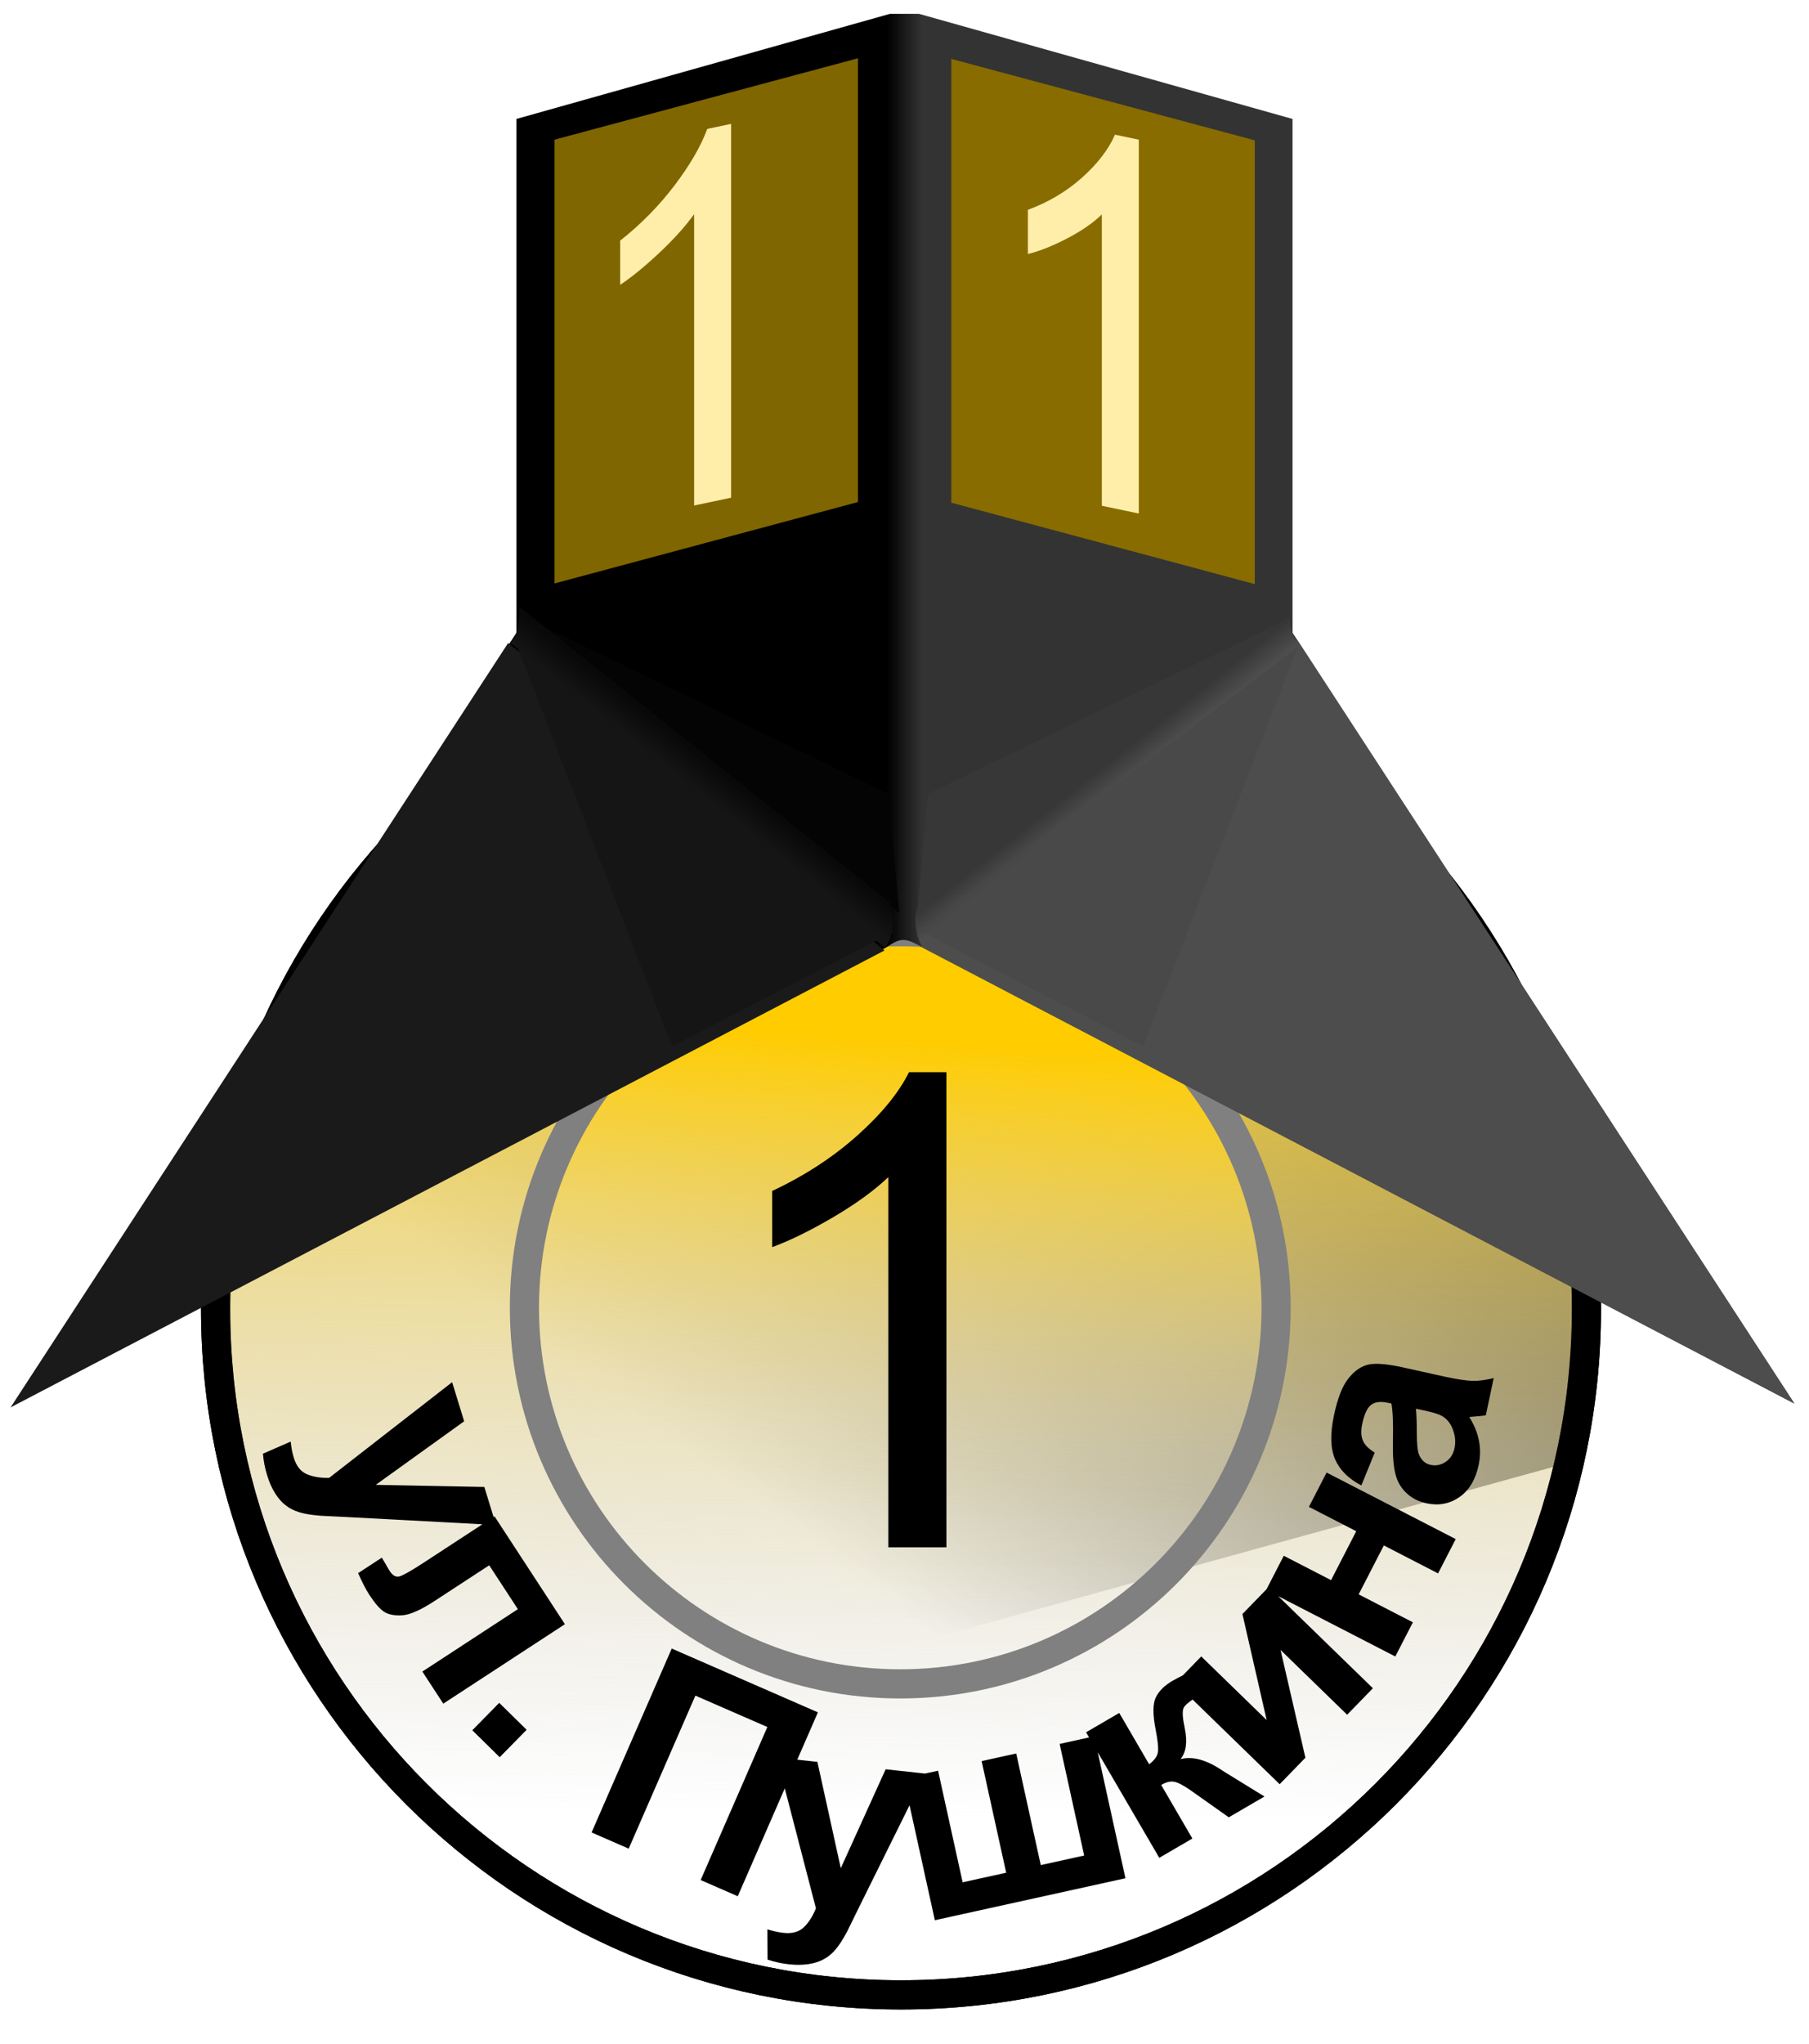
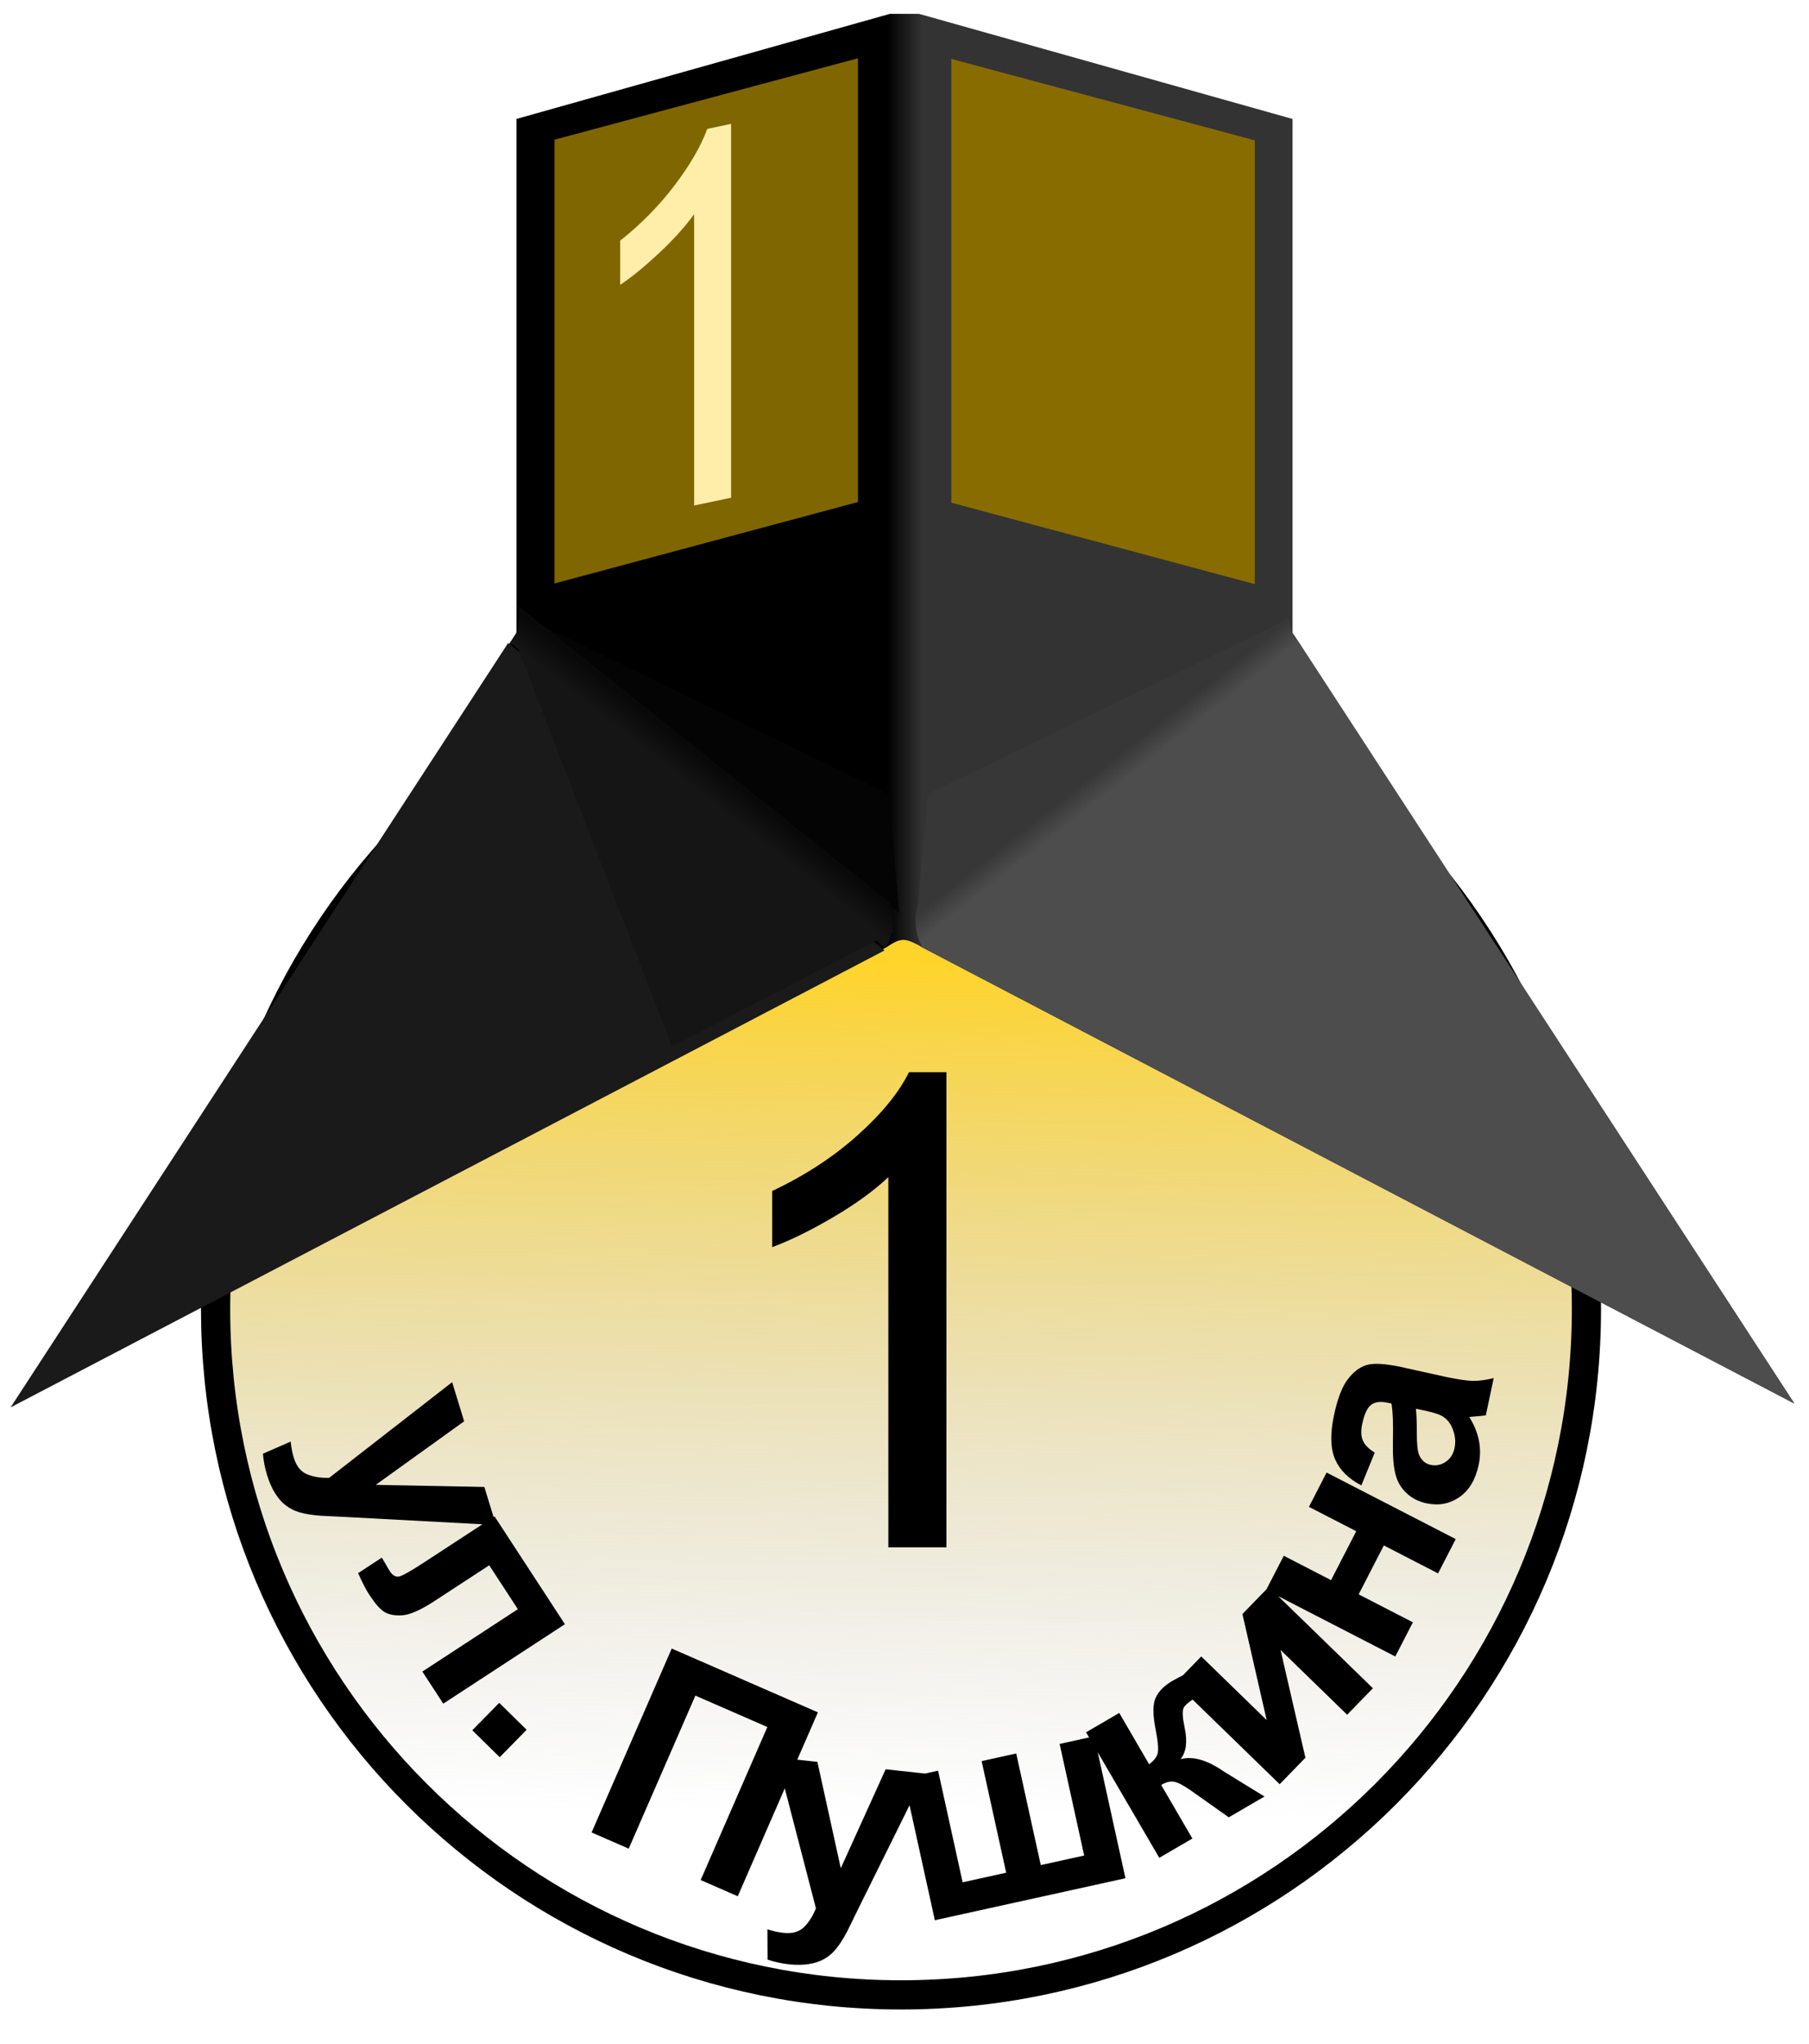
<svg xmlns="http://www.w3.org/2000/svg" version="1.0" viewBox="0 0 310 350">
  <defs>
    <linearGradient id="i" x1="282.79" x2="275.69" y1="375.52" y2="492.69" gradientUnits="userSpaceOnUse">
      <stop stop-color="#fc0" offset="0" />
      <stop stop-color="#e6e6e6" stop-opacity="0" offset="1" />
    </linearGradient>
    <linearGradient id="h" x1="288.65" x2="287.14" y1="396.58" y2="523.2" gradientUnits="userSpaceOnUse">
      <stop stop-color="#ffd42a" offset="0" />
      <stop stop-color="#b3b3b3" stop-opacity="0" offset="1" />
    </linearGradient>
    <linearGradient id="g" x1="286.5" x2="292.5" y1="299.01" y2="299.01" gradientTransform="translate(0,16)" gradientUnits="userSpaceOnUse">
      <stop offset="0" />
      <stop stop-color="#333" offset="1" />
    </linearGradient>
    <linearGradient id="f" x1="250.33" x2="143.71" y1="125.5" y2="267.88" gradientUnits="userSpaceOnUse">
      <stop offset="0" />
      <stop stop-opacity="0" offset="1" />
    </linearGradient>
    <filter id="j">
      <feGaussianBlur stdDeviation="0.89" />
    </filter>
    <linearGradient id="e" x1="185.25" x2="188.26" y1="133.3" y2="137.11" gradientUnits="userSpaceOnUse">
      <stop stop-color="#333" offset="0" />
      <stop stop-color="#4d4d4d" offset="1" />
    </linearGradient>
    <filter id="c">
      <feGaussianBlur stdDeviation="0.257" />
    </filter>
    <filter id="b">
      <feGaussianBlur stdDeviation="0.479" />
    </filter>
    <filter id="a">
      <feGaussianBlur stdDeviation="0.954" />
    </filter>
    <linearGradient id="d" x1="185.25" x2="188.26" y1="133.3" y2="137.11" gradientUnits="userSpaceOnUse">
      <stop stop-color="#090909" offset="0" />
      <stop stop-color="#151515" offset="1" />
    </linearGradient>
  </defs>
  <g transform="translate(-134.5 -240.01)">
-     <path transform="matrix(1.158 0 0 1.158 -43.605 -54.682)" d="m388.57 448.08c0 56.017-45.411 101.43-101.43 101.43-56.017 0-101.43-45.411-101.43-101.43 0-56.017 45.411-101.43 101.43-101.43 56.017 0 101.43 45.411 101.43 101.43z" fill="#fff" stroke="#000" stroke-width="4.319" />
    <path d="m191.84 499.95c19.16 52.61 77.41 79.75 130.02 60.59 40.45-14.74 66.11-50.87 66.7-93.91" fill="none" />
-     <path transform="translate(134.5 240.01)" d="m107.34 116.41c-1.15 0.5-2.27 1.05-3.4 1.59l-62.721 74.44c-2.806 10.06-4.313 20.67-4.313 31.62 0 31.58 12.478 60.24 32.75 81.35l199.12-54.91c1.95-8.49 2.97-17.35 2.97-26.44 0-1.92-0.07-3.82-0.16-5.72l-164.25-101.93z" fill="url(#f)" filter="url(#j)" />
    <path transform="matrix(1.158 0 0 1.158 -43.605 -54.682)" d="m388.57 448.08c0 56.017-45.411 101.43-101.43 101.43-56.017 0-101.43-45.411-101.43-101.43 0-56.017 45.411-101.43 101.43-101.43 56.017 0 101.43 45.411 101.43 101.43z" fill="url(#h)" stroke="#000" stroke-width="4.319" />
    <path d="m211.98 476.72 2.06 6.698-15.142 10.884 18.6 0.362 2.005 6.519-25.478-1.361-4.606-0.227c-1.559-0.125-2.782-0.33-3.67-0.612-0.883-0.268-1.65-0.661-2.3-1.181-0.66-0.5-1.265-1.189-1.812-2.066-0.543-0.863-0.999-1.892-1.366-3.086-0.372-1.21-0.61-2.436-0.714-3.679l4.756-2.076c0.109 1.045 0.285 1.964 0.529 2.755 0.45 1.464 1.216 2.413 2.298 2.849 1.067 0.44 2.323 0.643 3.767 0.607l21.075-16.387m7.267 22.982 12.057 18.467-20.842 13.607-3.588-5.495 16.367-10.686-4.907-7.516-9.361 6.112c-2.381 1.555-4.235 2.373-5.562 2.456-1.314 0.074-2.339-0.124-3.076-0.595-0.737-0.471-1.587-1.445-2.553-2.924-0.572-0.877-1.21-2.111-1.915-3.704l4.062-2.652c0.077 0.118 0.265 0.434 0.563 0.948 0.337 0.601 0.607 1.059 0.812 1.373 0.487 0.746 1.028 1.046 1.623 0.9 0.608-0.155 2.031-0.962 4.268-2.423l12.05-7.867m-3.81 36.633 4.614-4.699 4.699 4.614-4.614 4.699-4.699-4.614m34.175-13.996 25.05 10.923-13.733 31.496-6.359-2.773 11.429-26.21-12.332-5.377-11.429 26.21-6.359-2.773 13.733-31.496m17.995 18.646 6.967 0.758 4.008 18.212 7.689-16.94 6.78 0.737-11.327 22.863-2.03 4.141c-0.732 1.382-1.403 2.425-2.014 3.129-0.595 0.705-1.26 1.254-1.994 1.646-0.72 0.409-1.592 0.691-2.615 0.847-1.007 0.158-2.132 0.169-3.375 0.034-1.258-0.137-2.479-0.403-3.662-0.799l-0.025-5.189c1.003 0.313 1.917 0.515 2.74 0.604 1.522 0.166 2.697-0.162 3.526-0.984 0.826-0.806 1.509-1.879 2.048-3.219l-6.715-25.838m21.744 3.571 5.905-1.3 4.207 19.113 7.462-1.643-4.207-19.113 5.928-1.305 4.207 19.113 7.439-1.638-4.207-19.113 5.928-1.305 5.351 24.309-32.663 7.19-5.351-24.309m31.283-7.886 5.671-3.303 5.12 8.789c0.882-0.659 1.381-1.338 1.498-2.039 0.116-0.701-0.013-2.009-0.387-3.924-0.506-2.544-0.499-4.365 0.019-5.463 0.518-1.097 1.479-2.055 2.883-2.873 0.432-0.252 1.201-0.654 2.307-1.208l2.215 3.755c-1.499 0.873-2.375 1.573-2.628 2.1-0.246 0.541-0.183 1.689 0.188 3.443 0.495 2.37 0.254 4.146-0.72 5.329 2.087-0.546 4.514 0.128 7.282 2.024 0.146 0.096 0.303 0.194 0.471 0.296l6.636 4.082-6.116 3.563-6.457-4.566c-1.312-0.917-2.286-1.426-2.923-1.525-0.631-0.121-1.365 0.063-2.202 0.55l5.344 9.174-5.671 3.303-12.54-21.49m15.32-8.461 4.41-4.538 11.211 10.895-4.154-18.156 4.508-4.639 17.85 17.347-4.41 4.538-11.413-11.091 4.258 18.453-4.41 4.538-17.85-17.347m15.537-15.924 3.015-5.855 8.105 4.174 4.314-8.376-8.105-4.174 3.026-5.876 22.128 11.396-3.026 5.876-9.293-4.786-4.314 8.376 9.293 4.786-3.015 5.855-22.128-11.396m18.604-23.523-2.295 5.623c-2.215-1.156-3.717-2.657-4.508-4.502-0.791-1.845-0.851-4.349-0.18-7.513 0.609-2.874 1.407-4.941 2.393-6.201 0.971-1.264 2.043-2.066 3.218-2.408 1.163-0.36 3.142-0.244 5.94 0.349l7.506 1.663c2.14 0.454 3.743 0.69 4.809 0.708 1.054-4e-5 2.222-0.16 3.504-0.479l-1.352 6.374c-0.464 0.077-1.142 0.149-2.034 0.216-0.405 0.026-0.673 0.049-0.805 0.069 0.837 1.327 1.389 2.675 1.659 4.041 0.269 1.367 0.253 2.761-0.048 4.183-0.532 2.507-1.631 4.342-3.3 5.505-1.665 1.148-3.537 1.502-5.616 1.061-1.376-0.292-2.529-0.88-3.459-1.764-0.946-0.887-1.577-1.98-1.893-3.276-0.328-1.315-0.469-3.134-0.424-5.457 0.073-3.131-0.012-5.329-0.255-6.595l-0.642-0.136c-1.238-0.263-2.182-0.143-2.831 0.358-0.665 0.498-1.177 1.595-1.537 3.292-0.243 1.146-0.203 2.089 0.119 2.828 0.307 0.736 0.984 1.423 2.031 2.06m7.056-7.512c0.1 0.884 0.152 2.26 0.154 4.13 3e-3 1.869 0.129 3.118 0.38 3.746 0.418 0.967 1.085 1.548 2.002 1.742 0.902 0.191 1.753 0.02 2.553-0.513 0.8-0.533 1.31-1.319 1.53-2.359 0.246-1.162 0.099-2.351-0.441-3.568-0.416-0.903-1.018-1.565-1.806-1.988-0.515-0.285-1.544-0.591-3.088-0.918l-1.284-0.272" />
-     <path transform="matrix(.635 0 0 .635 106.44 179.45)" d="m388.57 448.08c0 56.017-45.411 101.43-101.43 101.43-56.017 0-101.43-45.411-101.43-101.43 0-56.017 45.411-101.43 101.43-101.43 56.017 0 101.43 45.411 101.43 101.43z" fill="url(#i)" stroke="#808080" stroke-width="7.871" />
    <path d="m223 260.38v88l-86 132 149.28-78.067c2.542-1.675 3.146-1.721 5.656-0.409l150.06 78.48-86-132v-88l-64-18h-5z" fill="url(#g)" />
    <rect transform="matrix(.966 -.259 0 1 0 0)" x="237.6" y="325.47" width="53.834" height="76" fill="#806600" />
    <rect transform="matrix(.966 .259 0 1 0 0)" x="307.99" y="170.33" width="53.834" height="76" fill="#886c00" />
    <g transform="translate(-.667)">
      <path d="m297.35 505.01h-9.952v-63.414c-2.396 2.285-5.538 4.57-9.426 6.856-3.889 2.285-7.381 3.999-10.477 5.142v-9.62c5.566-2.617 10.431-5.787 14.596-9.509 4.165-3.723 7.114-7.335 8.846-10.836h6.413z" />
    </g>
    <g transform="matrix(.9 .189 0 1.112 0 0)" fill="#fea">
-       <path d="m366.28 232.67h-7.04v-44.862c-1.695 1.617-3.918 3.233-6.669 4.85-2.751 1.617-5.221 2.829-7.412 3.638v-6.806c3.937-1.851 7.379-4.094 10.326-6.727 2.946-2.634 5.032-5.189 6.258-7.666h4.537z" style="" />
-     </g>
+       </g>
    <g transform="matrix(.9 -.189 0 1.112 0 0)" fill="#fea">
      <path d="m288.65 341.55h-7.04v-44.862c-1.695 1.617-3.918 3.233-6.669 4.85-2.751 1.617-5.221 2.829-7.412 3.638v-6.806c3.937-1.851 7.379-4.094 10.326-6.727 2.946-2.634 5.032-5.189 6.258-7.666h4.537z" style="" />
    </g>
    <path transform="translate(134.5 240.01)" d="m157.73 162.11 149.77 78.27-85.27-130.92z" fill="#4d4d4d" />
    <path transform="translate(134.5 240.01)" d="m222.49 109.99-64.2 52.288c-1.278-1.066-2.086-5.744-0.676-7.872l63.337-50.546c-0.126 1.731 0.012 5.142 1.539 6.131z" fill="url(#e)" filter="url(#c)" />
    <path d="m286.08 402.78-149.77 78.261 85.268-130.91z" fill="#1a1a1a" />
    <path transform="translate(134.5 240.01)" d="m220.8 106-61.8 30-1.8 20.4z" fill="#373737" filter="url(#b)" />
-     <path transform="translate(134.5 240.01)" d="m222.37 110.86-26.466 68.357-38.008-19.672z" fill="#464646" fill-opacity=".515" filter="url(#a)" />
    <path transform="matrix(-1 0 0 1 445.56 240.01)" d="m222.37 110.86-26.466 68.357-38.008-19.672z" fill="#151515" filter="url(#a)" />
    <path transform="matrix(-1 0 0 1 445.79 240.01)" d="m220.8 106-61.8 30-1.8 20.4z" fill="#040404" filter="url(#b)" />
    <path transform="matrix(-1 0 0 1 444.39 240.01)" d="m222.49 109.99-64.2 52.288c-1.278-1.066-2.086-5.744-0.676-7.872l63.337-50.546c-0.126 1.731 0.012 5.142 1.539 6.131z" fill="url(#d)" filter="url(#c)" />
  </g>
</svg>